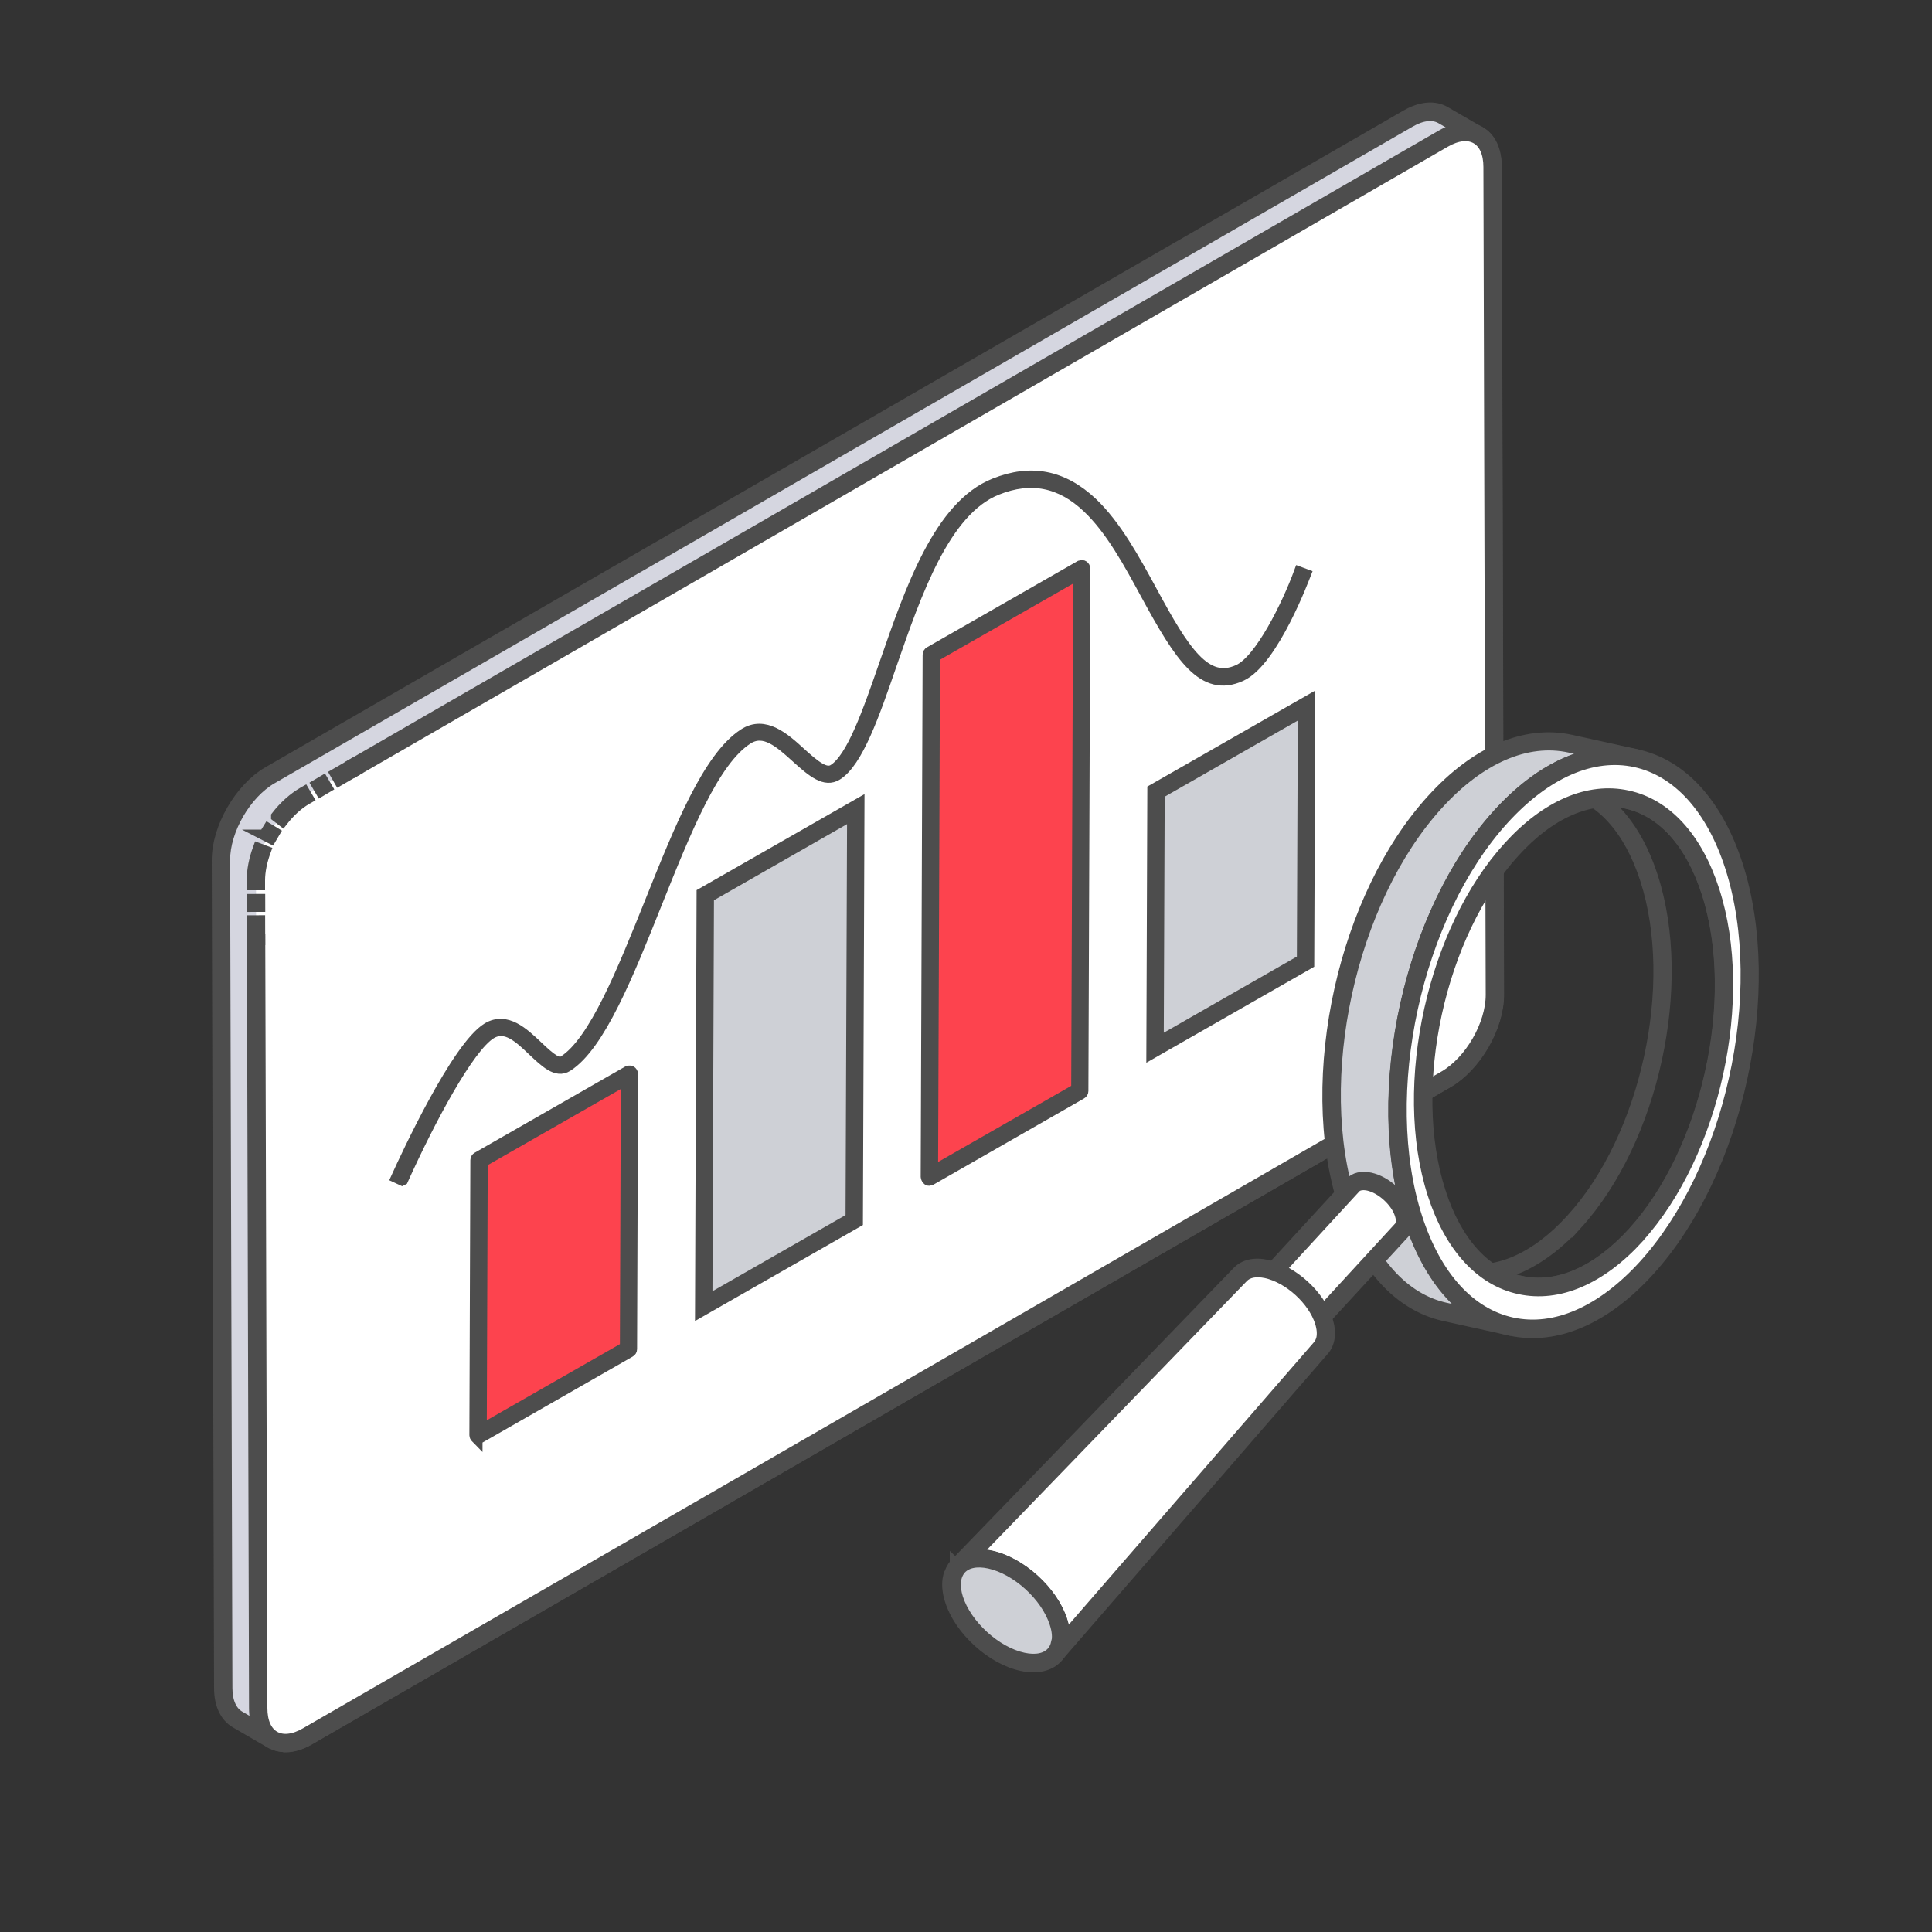
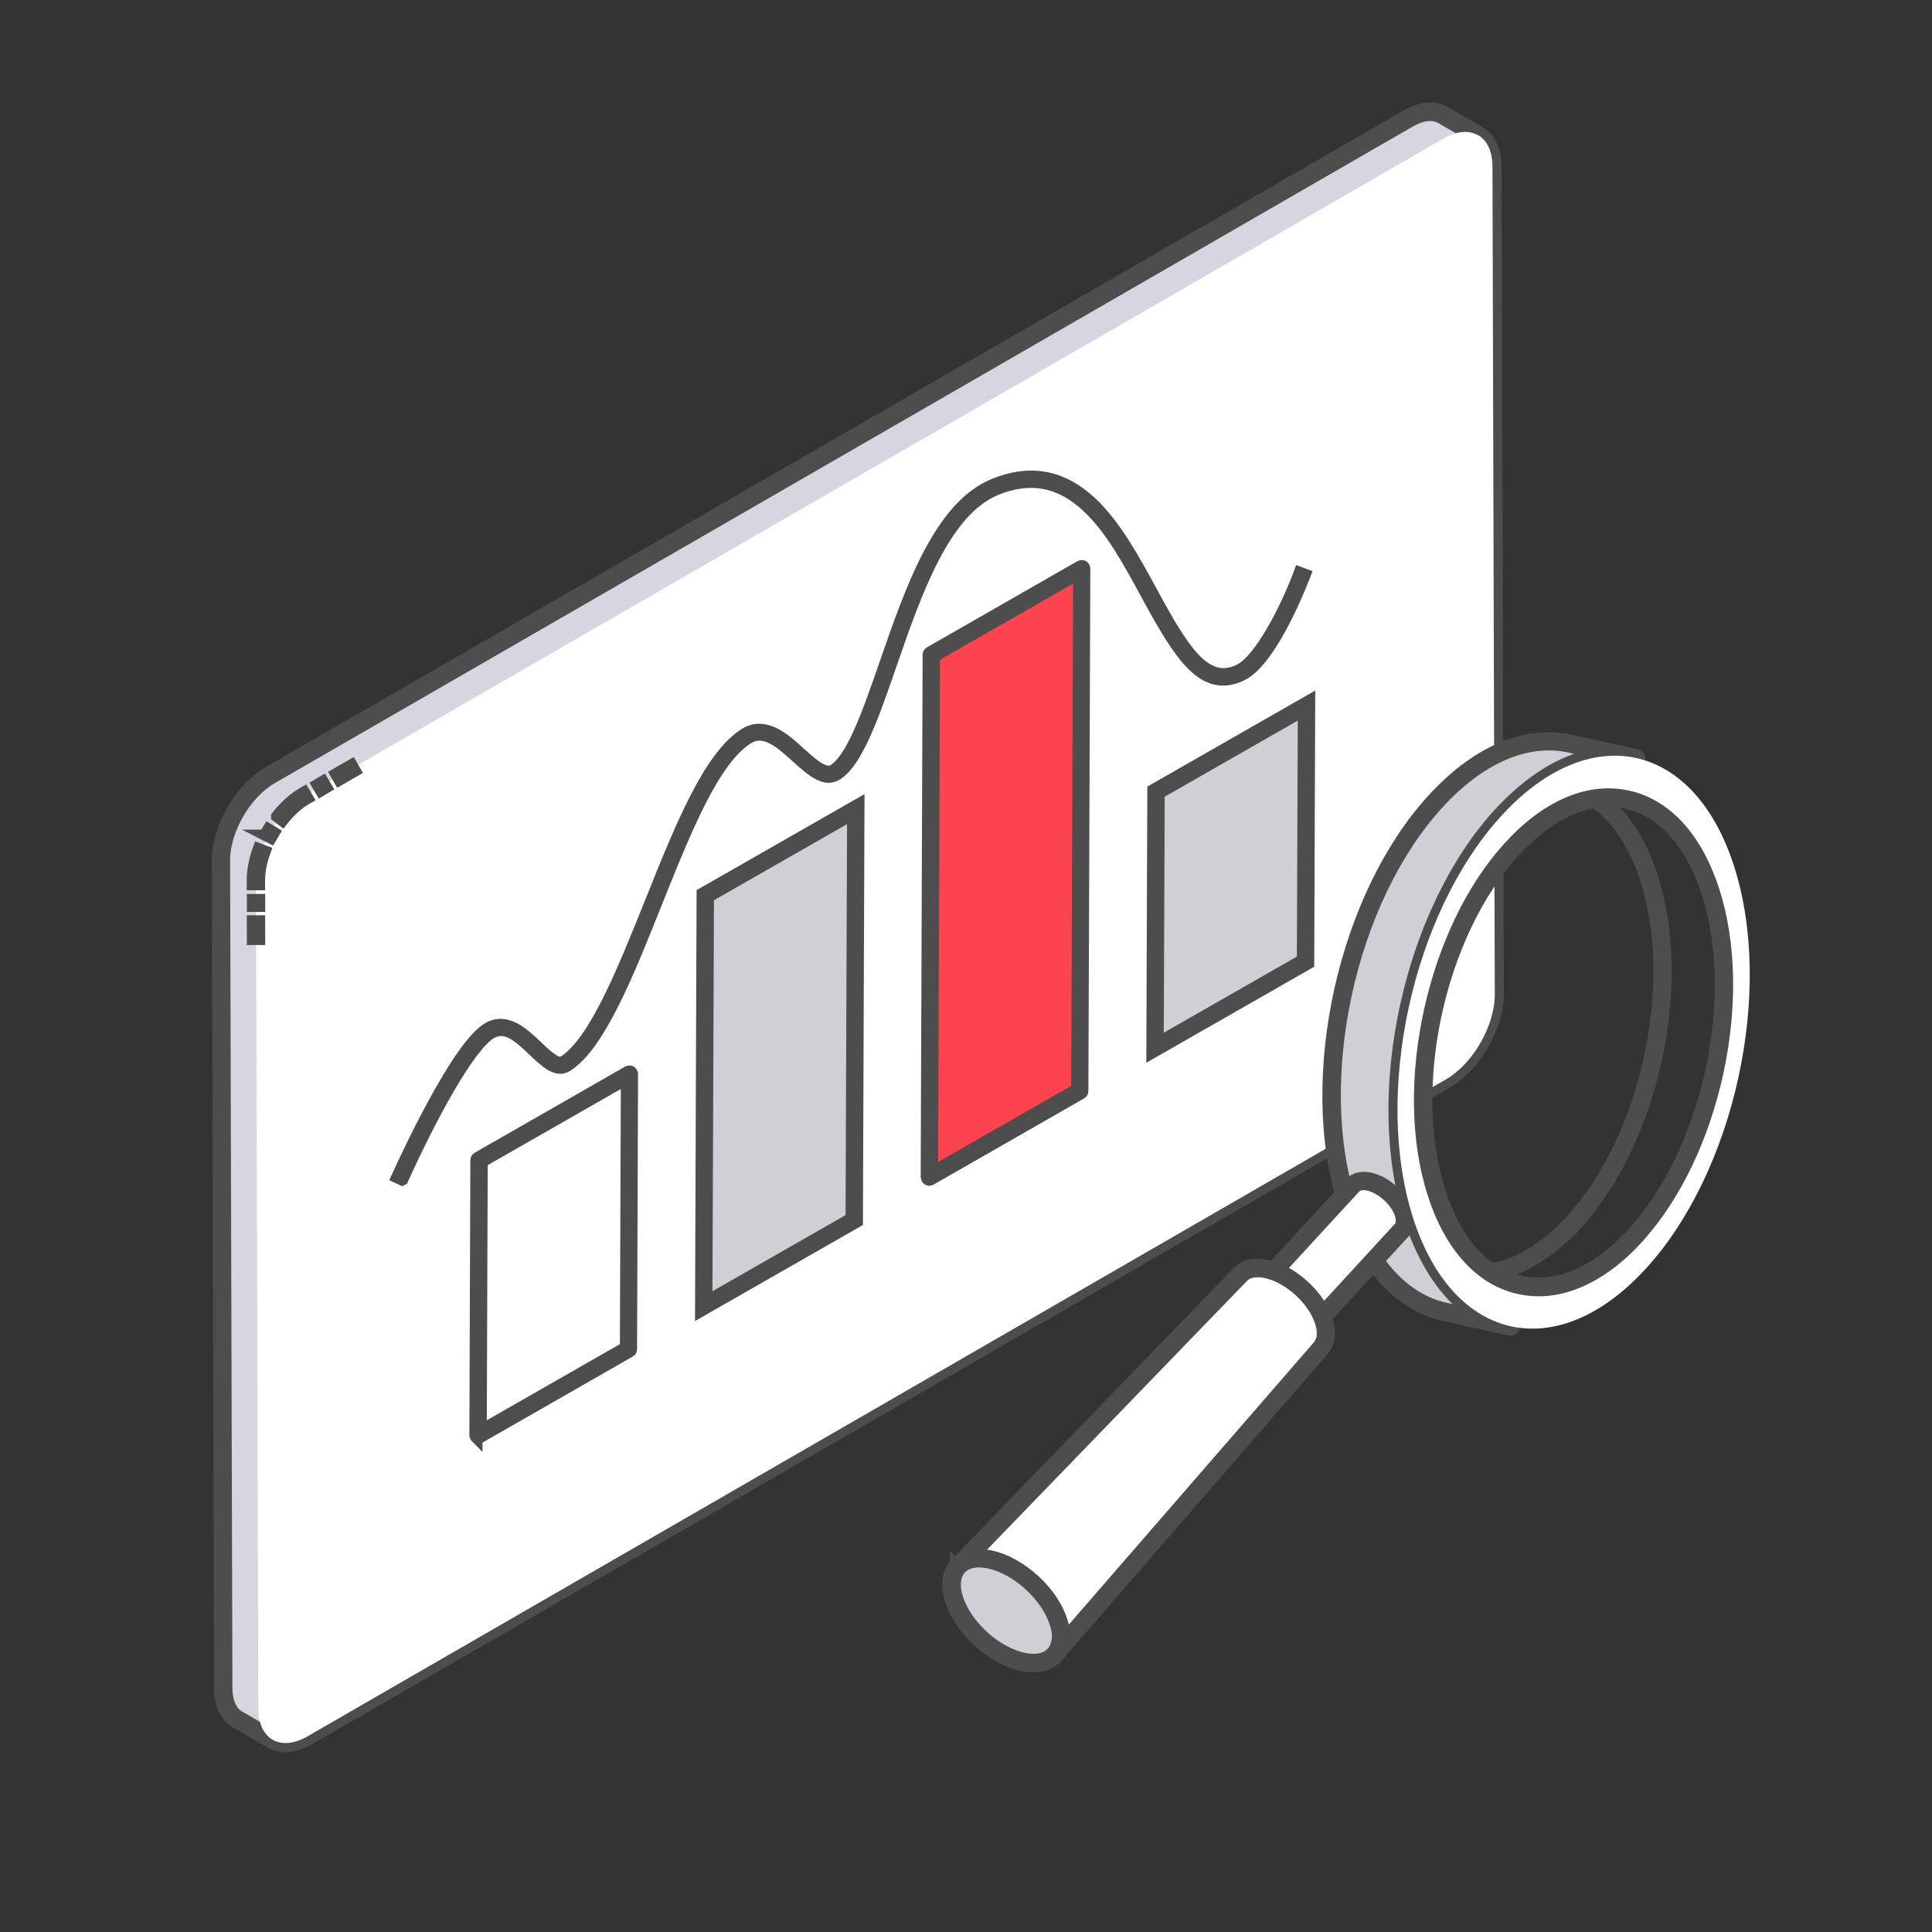
<svg xmlns="http://www.w3.org/2000/svg" id="Layer_2" viewBox="0 0 100 100">
  <rect x="0" y="0" width="100" height="100" fill="#333333" stroke="none" />
  <defs>
    <style>
      .cls-1 {
        fill: #d5d6e0;
      }

      .cls-2 {
        fill: #ffd401;
      }

      .cls-3 {
        fill: #ced0d6;
      }

      .cls-4 {
        stroke-width: .56px;
      }

      .cls-4, .cls-5 {
        fill: #4d4d4d;
        stroke: #4d4d4d;
        stroke-miterlimit: 10;
      }

      .cls-6 {
        fill: #fff;
      }

      .cls-7 {
        fill: none;
      }

      .cls-5 {
        stroke-width: .61px;
      }

      .cls-8 {
        isolation: isolate;
      }

      .cls-9 {
        fill: #fd434e;
      }

      .cls-10 {
        fill: #f2f3f8;
      }
    </style>
  </defs>
  <g id="Layer_1-2" data-name="Layer_1">
    <g>
      <g>
        <g>
          <g class="cls-8">
            <g>
              <polygon class="cls-10" points="44.15 64.09 40.88 62.19 52.44 55.55 55.71 57.45 44.15 64.09" />
              <path class="cls-4" d="M44.05,64.26l-3.27-1.9c-.06-.03-.1-.1-.1-.17,0-.07.04-.13.1-.17l11.55-6.64c.06-.03.13-.03.2,0l3.27,1.9c.06.03.1.1.1.17,0,.07-.04.13-.1.17l-11.55,6.64s-.06.03-.1.03-.07,0-.1-.03ZM52.44,55.77l-11.16,6.41,2.88,1.67,11.16-6.41-2.88-1.67Z" />
            </g>
          </g>
          <g>
            <g>
              <path class="cls-1" d="M77.25,8.63c0-.8-.29-1.37-.75-1.63,0,0,0,0,0,0l-1.81-1.05c-.46-.27-1.1-.23-1.81.18L13.97,40.14c-1.4.81-2.54,2.77-2.53,4.39l.12,42.85c0,.8.29,1.37.74,1.63l1.81,1.05s-.06-.04-.08-.06c.47.33,1.14.31,1.89-.12l58.92-34.01c1.4-.81,2.54-2.78,2.53-4.39l-.12-42.85Z" />
              <path class="cls-4" d="M14.05,90.24s-.03,0-.04-.02h0s0,0,0,0l-1.81-1.05c-.54-.31-.84-.95-.84-1.8l-.12-42.85c0-1.67,1.18-3.72,2.63-4.56L72.79,5.96c.75-.43,1.46-.49,2-.18l1.81,1.05s0,0,.01,0c.53.32.82.95.83,1.79l.12,42.85c0,1.67-1.18,3.72-2.63,4.56l-58.92,34.01c-.43.25-.85.37-1.23.37-.26,0-.51-.06-.73-.18ZM77.05,8.63c0-.7-.23-1.22-.65-1.46,0,0,0,0-.01,0l-1.8-1.04c-.42-.24-.99-.18-1.61.18L14.07,40.3c-1.35.78-2.44,2.67-2.44,4.22l.12,42.85c0,.7.23,1.22.64,1.46l1.68.97s.05.02.07.03c.42.29,1.03.25,1.68-.13l58.92-34.01c1.35-.78,2.44-2.67,2.44-4.22l-.12-42.85h0Z" />
            </g>
            <path class="cls-6" d="M76.5,6.99c.46.26.75.83.75,1.64l.12,42.85c0,1.61-1.13,3.58-2.53,4.39L15.92,89.87c-1.4.81-2.55.16-2.55-1.45l-.12-42.85c0-1.61,1.13-3.58,2.53-4.39L74.7,7.18c.7-.41,1.34-.45,1.8-.18h0Z" />
-             <path class="cls-4" d="M14.78,90.42c.38,0,.81-.13,1.24-.38l58.92-34.01c1.46-.84,2.64-2.89,2.63-4.56l-.12-42.85c0-.85-.3-1.49-.85-1.8-.54-.31-1.25-.25-1.99.18L18.21,39.56l.2.34L74.8,7.35c.62-.36,1.19-.42,1.61-.18.42.24.65.76.65,1.47l.12,42.85c0,1.55-1.09,3.44-2.44,4.22L15.82,89.7c-.62.36-1.19.42-1.61.18-.42-.24-.65-.76-.65-1.47l-.11-39.78h-.39s.11,39.78.11,39.78c0,.85.3,1.49.84,1.8.23.13.48.2.76.2Z" />
            <g>
              <rect class="cls-4" x="13.06" y="47.66" width=".39" height=".98" transform="translate(-.13 .03) rotate(-.15)" />
              <rect class="cls-4" x="13.06" y="46.55" width=".39" height=".37" transform="translate(-.14 .04) rotate(-.17)" />
              <path class="cls-4" d="M13.05,45.56c0-.51.11-1.08.32-1.65l.37.14c-.19.52-.3,1.04-.3,1.52v.23s-.39,0-.39,0v-.24ZM13.69,43.22c.06-.11.12-.22.19-.33l.33.2c-.06.1-.12.21-.18.31l-.35-.18ZM14.31,42.25c.41-.53.89-.95,1.37-1.23l.07-.04.2.34-.07.04c-.45.26-.88.65-1.26,1.14l-.31-.24ZM16.4,40.61l.32-.19.2.34-.32.19-.2-.34Z" />
              <rect class="cls-4" x="17.39" y="39.78" width=".98" height=".39" transform="translate(-17.59 14.3) rotate(-30)" />
            </g>
          </g>
        </g>
        <g>
          <path class="cls-5" d="M20.83,61.05c1.38-3.06,3.41-6.88,4.58-7.58.77-.46,1.49.22,2.18.88.66.62,1.22,1.16,1.76.82,1.67-1.06,3.16-4.78,4.6-8.39,1.53-3.82,2.97-7.42,4.73-8.55.88-.57,1.72.2,2.54.94.87.79,1.49,1.29,2.09.92,1.06-.66,1.91-3.1,2.8-5.69,1.3-3.75,2.77-8,5.48-9.08,1.77-.71,3.32-.4,4.72.93,1.21,1.14,2.14,2.86,3.04,4.52,1.74,3.2,2.93,5.08,4.88,4.19,1.65-.75,3.29-5.17,3.31-5.22l-.27-.1c-.62,1.68-2.02,4.54-3.16,5.06-1.72.79-2.85-1.01-4.5-4.06-.92-1.69-1.86-3.42-3.1-4.6-1.5-1.41-3.14-1.74-5.03-.98-2.84,1.13-4.33,5.45-5.65,9.26-.88,2.54-1.71,4.94-2.68,5.54-.42.26-.97-.18-1.74-.88-.81-.74-1.83-1.66-2.89-.97-1.83,1.18-3.3,4.83-4.84,8.68-1.43,3.56-2.9,7.24-4.49,8.25-.3.19-.66-.07-1.41-.79-.7-.66-1.57-1.49-2.53-.92-1.58.95-4.19,6.59-4.7,7.71l.26.12Z" />
          <g>
-             <polygon class="cls-9" points="32.53 69.83 24.74 74.29 24.79 60.05 32.58 55.59 32.53 69.83" />
            <path class="cls-5" d="M24.67,74.42s-.07-.07-.07-.13l.05-14.24c0-.05.03-.1.07-.12l7.79-4.46s.1-.03.14,0c.04.03.07.07.07.12l-.05,14.24c0,.05-.03.1-.07.12l-7.79,4.46s-.05.02-.07.02c-.02,0-.05,0-.07-.02ZM32.44,55.84l-7.5,4.29-.05,13.91,7.5-4.29.05-13.91Z" />
          </g>
          <g>
            <polygon class="cls-3" points="44.21 63.15 36.42 67.6 36.5 46.33 44.29 41.88 44.21 63.15" />
            <path class="cls-5" d="M36.36,46.25l8.08-4.62-.08,21.6-8.08,4.62.08-21.6ZM44.15,42.13l-7.5,4.29-.08,20.94,7.5-4.29.08-20.94Z" />
          </g>
          <g>
            <polygon class="cls-3" points="67.58 49.77 59.79 54.23 59.84 40.98 67.63 36.52 67.58 49.77" />
            <path class="cls-5" d="M59.69,40.89l8.08-4.62-.05,13.59-8.08,4.62.05-13.59ZM67.48,36.77l-7.5,4.29-.05,12.92,7.5-4.29.05-12.92Z" />
          </g>
          <g>
            <polygon class="cls-9" points="55.9 56.46 48.11 60.92 48.21 33.89 55.99 29.43 55.9 56.46" />
            <path class="cls-5" d="M48.03,61.04s-.07-.07-.07-.12l.1-27.03c0-.05.03-.1.07-.12l7.79-4.46s.1-.03.14,0c.04.03.07.07.07.13l-.1,27.03c0,.05-.03.1-.07.12l-7.79,4.46s-.05.02-.07.02c-.02,0-.05,0-.07-.02ZM55.85,29.68l-7.5,4.29-.1,26.7,7.5-4.29.1-26.7Z" />
          </g>
        </g>
        <g>
          <path class="cls-4" d="M75.46,66.01l3.17.7c2.03.45,4.22-.49,6.18-2.64,3.95-4.35,5.71-12.4,3.91-17.97-.88-2.72-2.46-4.46-4.46-4.9l-3.18-.7-.08.38h0s0,0,0,0c1.86.41,3.34,2.06,4.17,4.64,1.76,5.44.04,13.33-3.83,17.58-1.85,2.04-3.91,2.94-5.79,2.52h-.01s-.08.38-.08.38c0,0,0,0,.01,0ZM81.63,63.36c3.95-4.35,5.71-12.4,3.91-17.97-.6-1.87-1.54-3.28-2.72-4.12l1.36.3c1.86.41,3.34,2.06,4.17,4.64.89,2.76.89,6.15.16,9.37-.7,3.13-2.09,6.11-3.99,8.21-1.86,2.04-3.92,2.94-5.8,2.52l-1.35-.3c1.44-.27,2.91-1.18,4.26-2.66Z" />
          <g>
            <path class="cls-3" d="M78.2,68.66c-2.17-.48-4.02-2.37-5.05-5.58-2.08-6.45-.05-15.77,4.53-20.81,2.31-2.54,4.82-3.51,7.01-3.02l-3.41-.75c-2.19-.48-4.71.49-7.01,3.02-4.58,5.04-6.61,14.36-4.53,20.81,1.03,3.2,2.89,5.1,5.05,5.58l3.41.75Z" />
            <path class="cls-4" d="M78.15,68.85h0c.11.02.21-.04.23-.15h0c.02-.11-.04-.21-.15-.23h0s0,0,0,0c-2.19-.49-3.93-2.42-4.9-5.45-2.06-6.38-.05-15.63,4.49-20.62,2.18-2.4,4.61-3.45,6.83-2.96.11.02.21-.04.23-.15h0c.02-.11-.04-.21-.15-.23h0s0,0,0,0l-3.41-.75c-2.36-.52-4.92.57-7.2,3.08-2.28,2.5-3.93,6.06-4.77,9.8-.86,3.85-.87,7.9.2,11.2,1.02,3.17,2.87,5.19,5.2,5.71l3.4.75ZM69.93,62.26c-2.06-6.38-.05-15.63,4.49-20.62,2.18-2.4,4.61-3.45,6.83-2.96l1.43.32c-1.74.27-3.51,1.35-5.14,3.14-4.62,5.08-6.67,14.5-4.57,21,.73,2.25,1.87,3.92,3.3,4.89l-1.43-.32c-2.19-.48-3.93-2.42-4.91-5.45Z" />
          </g>
          <g>
            <path class="cls-6" d="M72.56,63.67c.17-.19.22-.49.1-.87-.23-.74-1.04-1.48-1.79-1.64-.38-.08-.67,0-.84.18l-7.33,7.97c.17-.19.47-.26.84-.18.76.16,1.56.9,1.79,1.64.12.37.07.68-.1.87l7.33-7.97Z" />
            <path class="cls-4" d="M62.51,69.27s.02-.06.05-.09l7.33-7.97c.23-.25.59-.33,1.03-.24.83.18,1.68.96,1.94,1.77.14.43.08.81-.15,1.06h0l-7.33,7.97s0,0,0,0c-.07.08-.2.08-.28.01-.08-.07-.08-.2-.01-.28h0c.13-.14.15-.38.06-.68-.21-.67-.97-1.36-1.65-1.51-.29-.06-.53-.02-.66.12-.07.08-.2.08-.28.01-.05-.05-.07-.12-.06-.19ZM72.51,63.33c.03-.13.02-.29-.04-.47-.21-.67-.97-1.36-1.65-1.51-.29-.06-.53-.02-.66.12l-6.83,7.43c.08,0,.16.02.25.03.83.18,1.68.96,1.94,1.77.03.09.05.17.06.26l6.83-7.43h0c.05-.05.08-.12.1-.2Z" />
          </g>
          <g>
            <path class="cls-6" d="M85.22,65.63c-4.58,5.04-9.99,3.89-12.07-2.56-2.08-6.45-.05-15.77,4.53-20.81,4.58-5.04,9.99-3.9,12.07,2.56,2.08,6.45.05,15.77-4.53,20.81ZM78.23,43.97c-3.91,4.31-5.65,12.26-3.87,17.77,1.78,5.51,6.39,6.49,10.31,2.18,3.92-4.31,5.65-12.26,3.87-17.77-1.78-5.51-6.39-6.49-10.31-2.18h0Z" />
            <g>
-               <path class="cls-4" d="M85.36,65.77c4.62-5.08,6.67-14.5,4.57-21-1.03-3.18-2.88-5.21-5.22-5.71-2.36-.51-4.91.59-7.18,3.09-2.28,2.5-3.93,6.06-4.77,9.8-.86,3.85-.87,7.9.2,11.2,1.03,3.18,2.88,5.21,5.22,5.71,2.36.51,4.91-.59,7.18-3.09ZM73.34,63.02c-2.06-6.38-.05-15.63,4.49-20.62,2.18-2.39,4.59-3.45,6.81-2.97,2.2.48,3.95,2.41,4.93,5.45,1.04,3.24,1.04,7.21.19,10.99-.82,3.68-2.45,7.17-4.68,9.63-2.18,2.39-4.59,3.45-6.81,2.97-2.2-.48-3.95-2.41-4.93-5.45Z" />
              <path class="cls-4" d="M84.81,64.06c3.95-4.35,5.71-12.4,3.91-17.97-.88-2.73-2.47-4.47-4.48-4.9-2.02-.44-4.21.5-6.16,2.65-1.95,2.14-3.36,5.18-4.08,8.39-.74,3.3-.74,6.76.17,9.58.88,2.73,2.47,4.47,4.48,4.9,2.02.44,4.21-.5,6.16-2.64ZM74.55,61.69c-1.76-5.44-.04-13.33,3.83-17.58,1.85-2.04,3.91-2.93,5.79-2.53,1.87.4,3.36,2.05,4.19,4.64,1.76,5.44.04,13.33-3.83,17.58-1.85,2.04-3.91,2.93-5.79,2.53-1.87-.4-3.36-2.05-4.19-4.64Z" />
            </g>
          </g>
          <g>
-             <path class="cls-2" d="M65.33,70.77c-.23-.74-1.04-1.48-1.79-1.64-.76-.16-1.18.3-.95,1.04.23.74,1.04,1.48,1.8,1.64.76.16,1.18-.3.94-1.05Z" />
            <path class="cls-4" d="M62.36,69.56c.03-.15.1-.27.19-.38.23-.25.59-.33,1.03-.24.83.18,1.68.96,1.94,1.77.14.43.08.8-.14,1.06-.23.25-.59.33-1.03.24-.83-.18-1.68-.96-1.94-1.77-.08-.25-.09-.48-.05-.67ZM65.19,71.3c.03-.13.02-.29-.04-.47h0c-.21-.67-.97-1.36-1.65-1.51-.29-.06-.53-.02-.66.12-.13.14-.15.38-.06.67.21.67.97,1.36,1.65,1.51.29.06.53.02.66-.12.05-.05.08-.12.1-.2Z" />
          </g>
          <g>
            <path class="cls-6" d="M68.36,69.8c.28-.31.36-.81.17-1.42-.39-1.22-1.71-2.42-2.96-2.69-.62-.13-1.1,0-1.38.3l-14.6,15.09c.34-.37.92-.52,1.66-.36,1.49.32,3.08,1.77,3.55,3.23.24.74.14,1.34-.2,1.71l13.77-15.86Z" />
            <path class="cls-4" d="M49.44,80.94s.03-.04.05-.05l14.55-15.05c.34-.37.89-.5,1.56-.35,1.3.28,2.7,1.55,3.1,2.82.21.66.14,1.23-.21,1.61l-13.72,15.81s-.03.04-.05.05l-.29-.26.04-.04c.28-.34.32-.86.12-1.48-.45-1.4-1.97-2.79-3.4-3.1-.62-.13-1.13-.04-1.43.26l-.04.04-.28-.27ZM68.41,69.28c.05-.24.03-.52-.07-.84-.37-1.16-1.63-2.3-2.81-2.56-.53-.11-.95-.03-1.2.24l-13.89,14.36c.26-.03.54,0,.84.06,1.55.33,3.21,1.84,3.69,3.36.1.31.14.6.14.86l13.1-15.09c.1-.11.16-.24.2-.39Z" />
          </g>
          <g>
            <path class="cls-3" d="M54.79,83.95c-.47-1.46-2.06-2.91-3.55-3.23-1.49-.32-2.32.6-1.86,2.07.47,1.46,2.06,2.91,3.55,3.23,1.49.32,2.33-.6,1.86-2.07Z" />
            <path class="cls-4" d="M49.1,81.61c.06-.25.17-.48.33-.66.4-.44,1.06-.59,1.85-.42,1.55.33,3.21,1.84,3.69,3.36h0c.25.78.16,1.45-.24,1.9-.4.44-1.06.59-1.85.42-1.55-.33-3.21-1.84-3.69-3.36-.15-.46-.18-.88-.1-1.24ZM54.69,85.04c.07-.29.04-.64-.09-1.03h0c-.45-1.4-1.97-2.79-3.4-3.1-.65-.14-1.17-.03-1.47.3-.3.34-.36.87-.16,1.51.45,1.4,1.97,2.79,3.4,3.1.65.14,1.17.03,1.47-.3.12-.13.2-.3.24-.48Z" />
          </g>
        </g>
      </g>
      <rect class="cls-7" width="100" height="100" />
    </g>
  </g>
</svg>